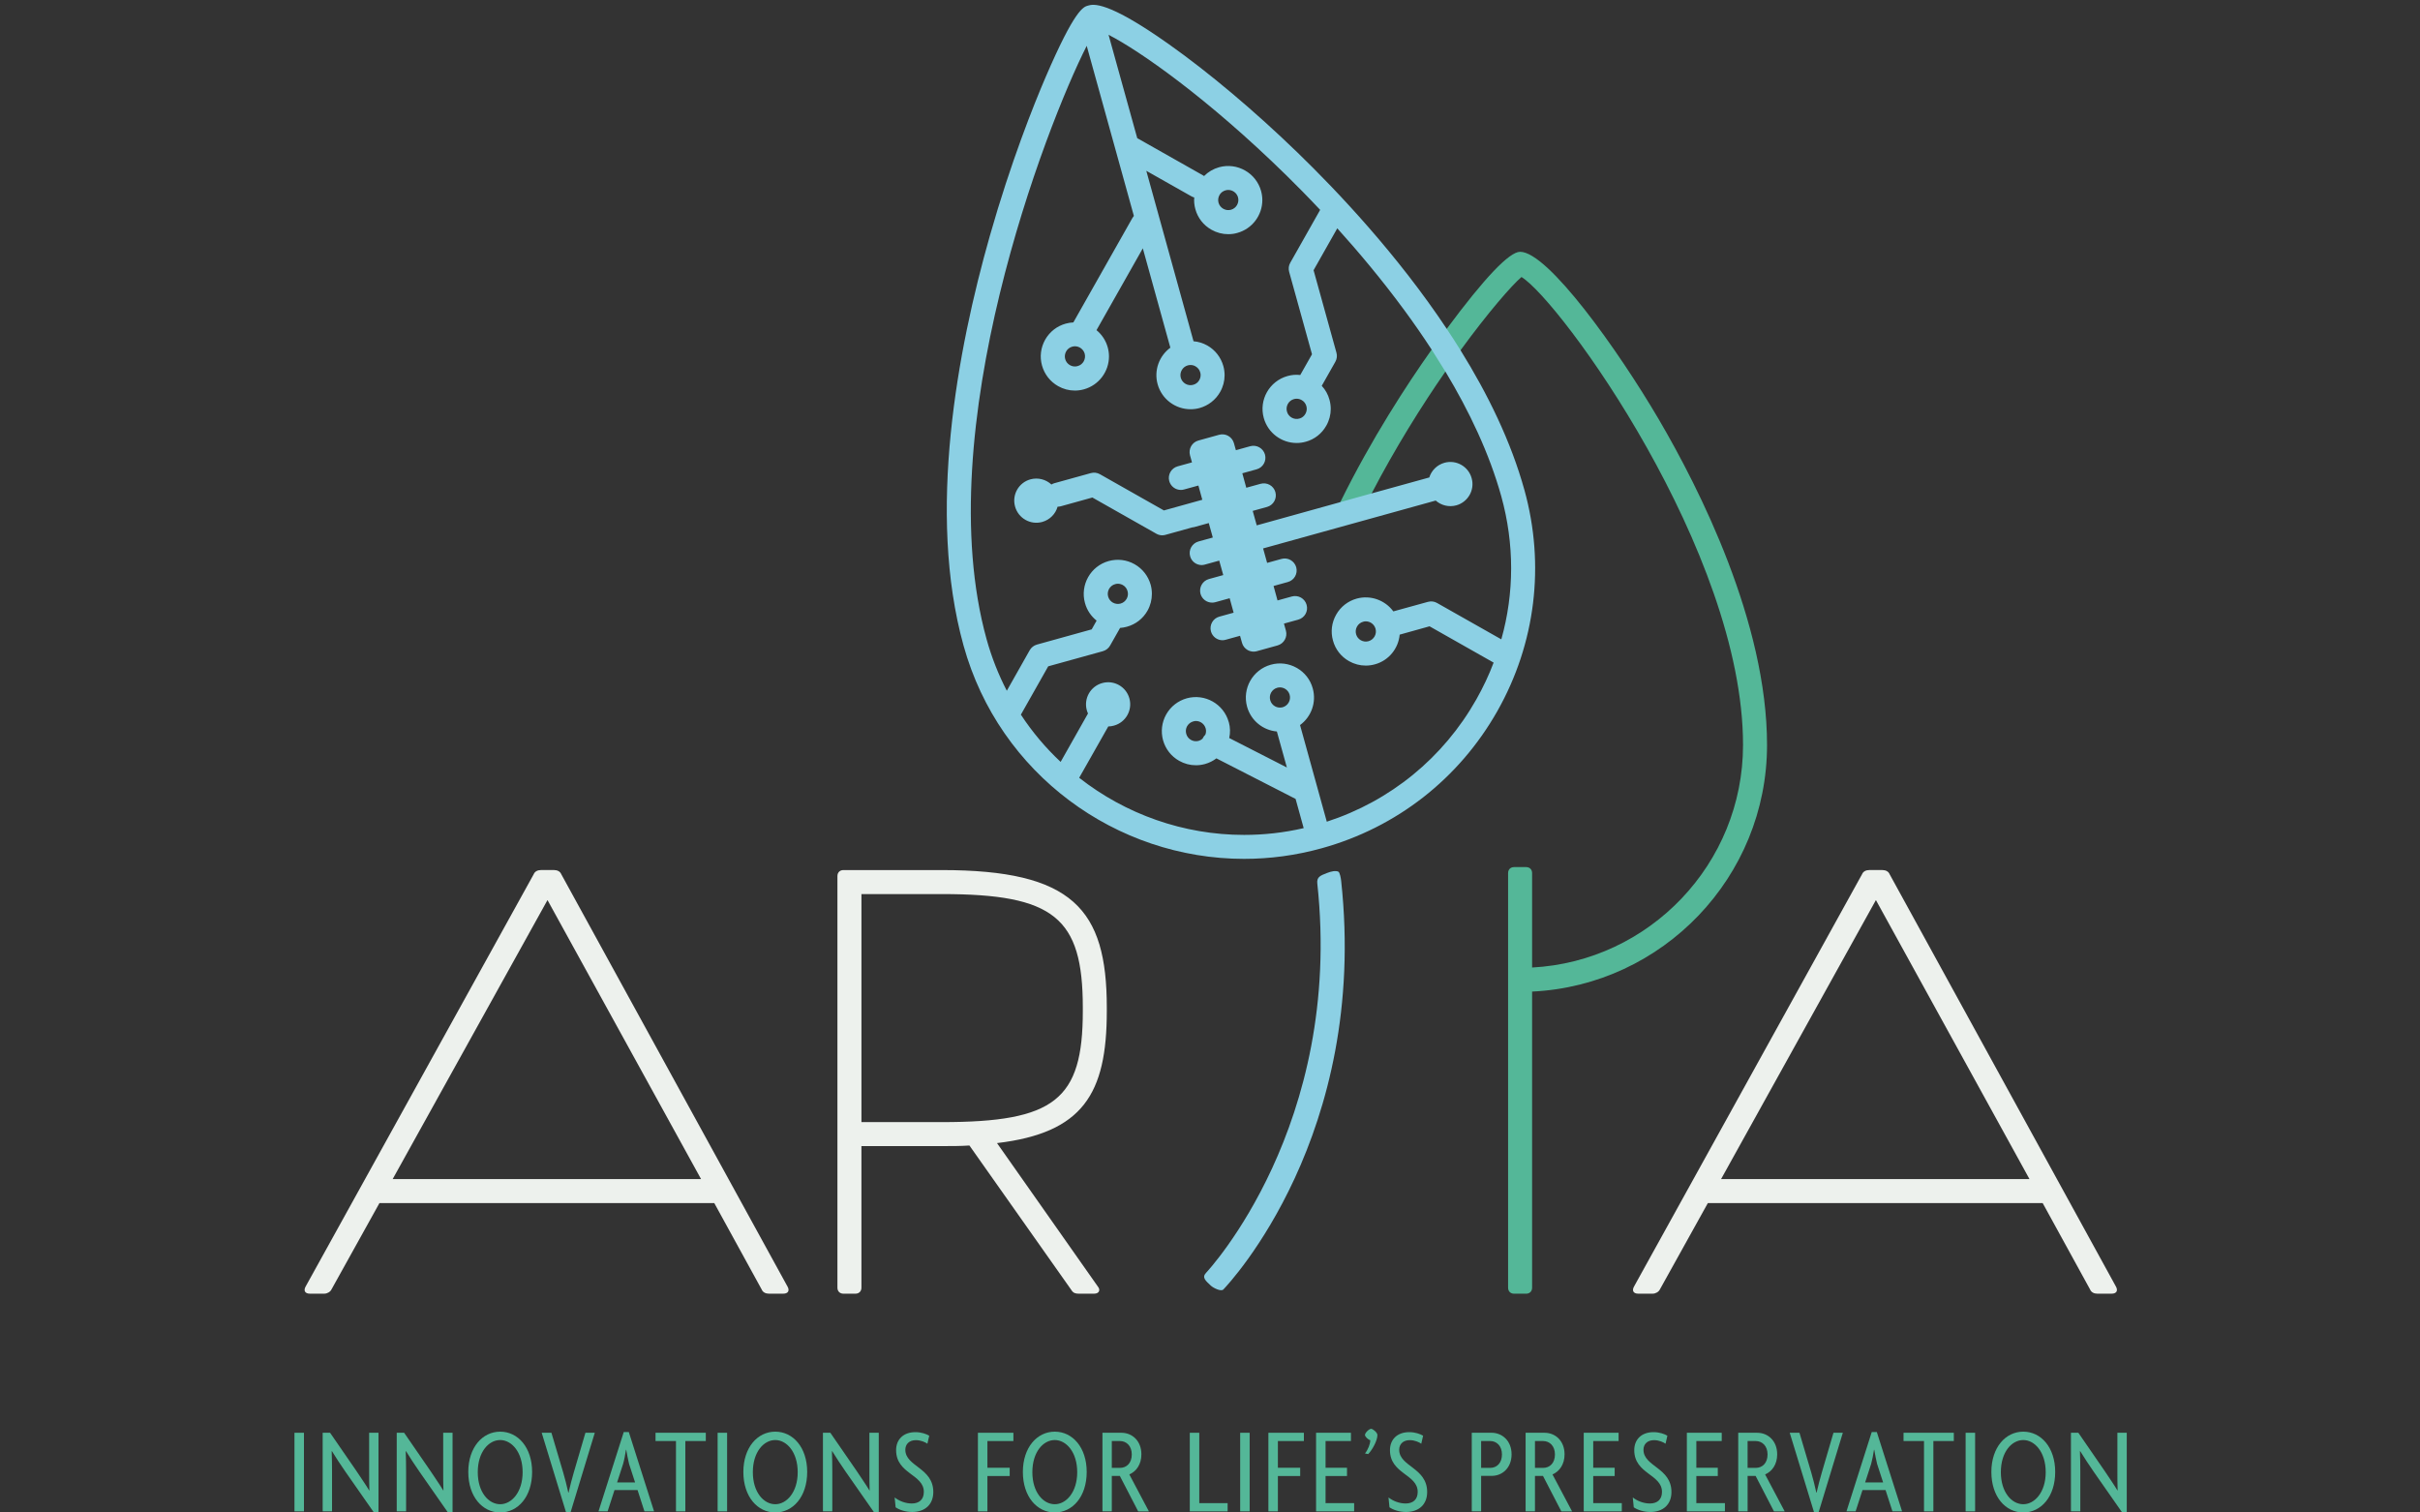
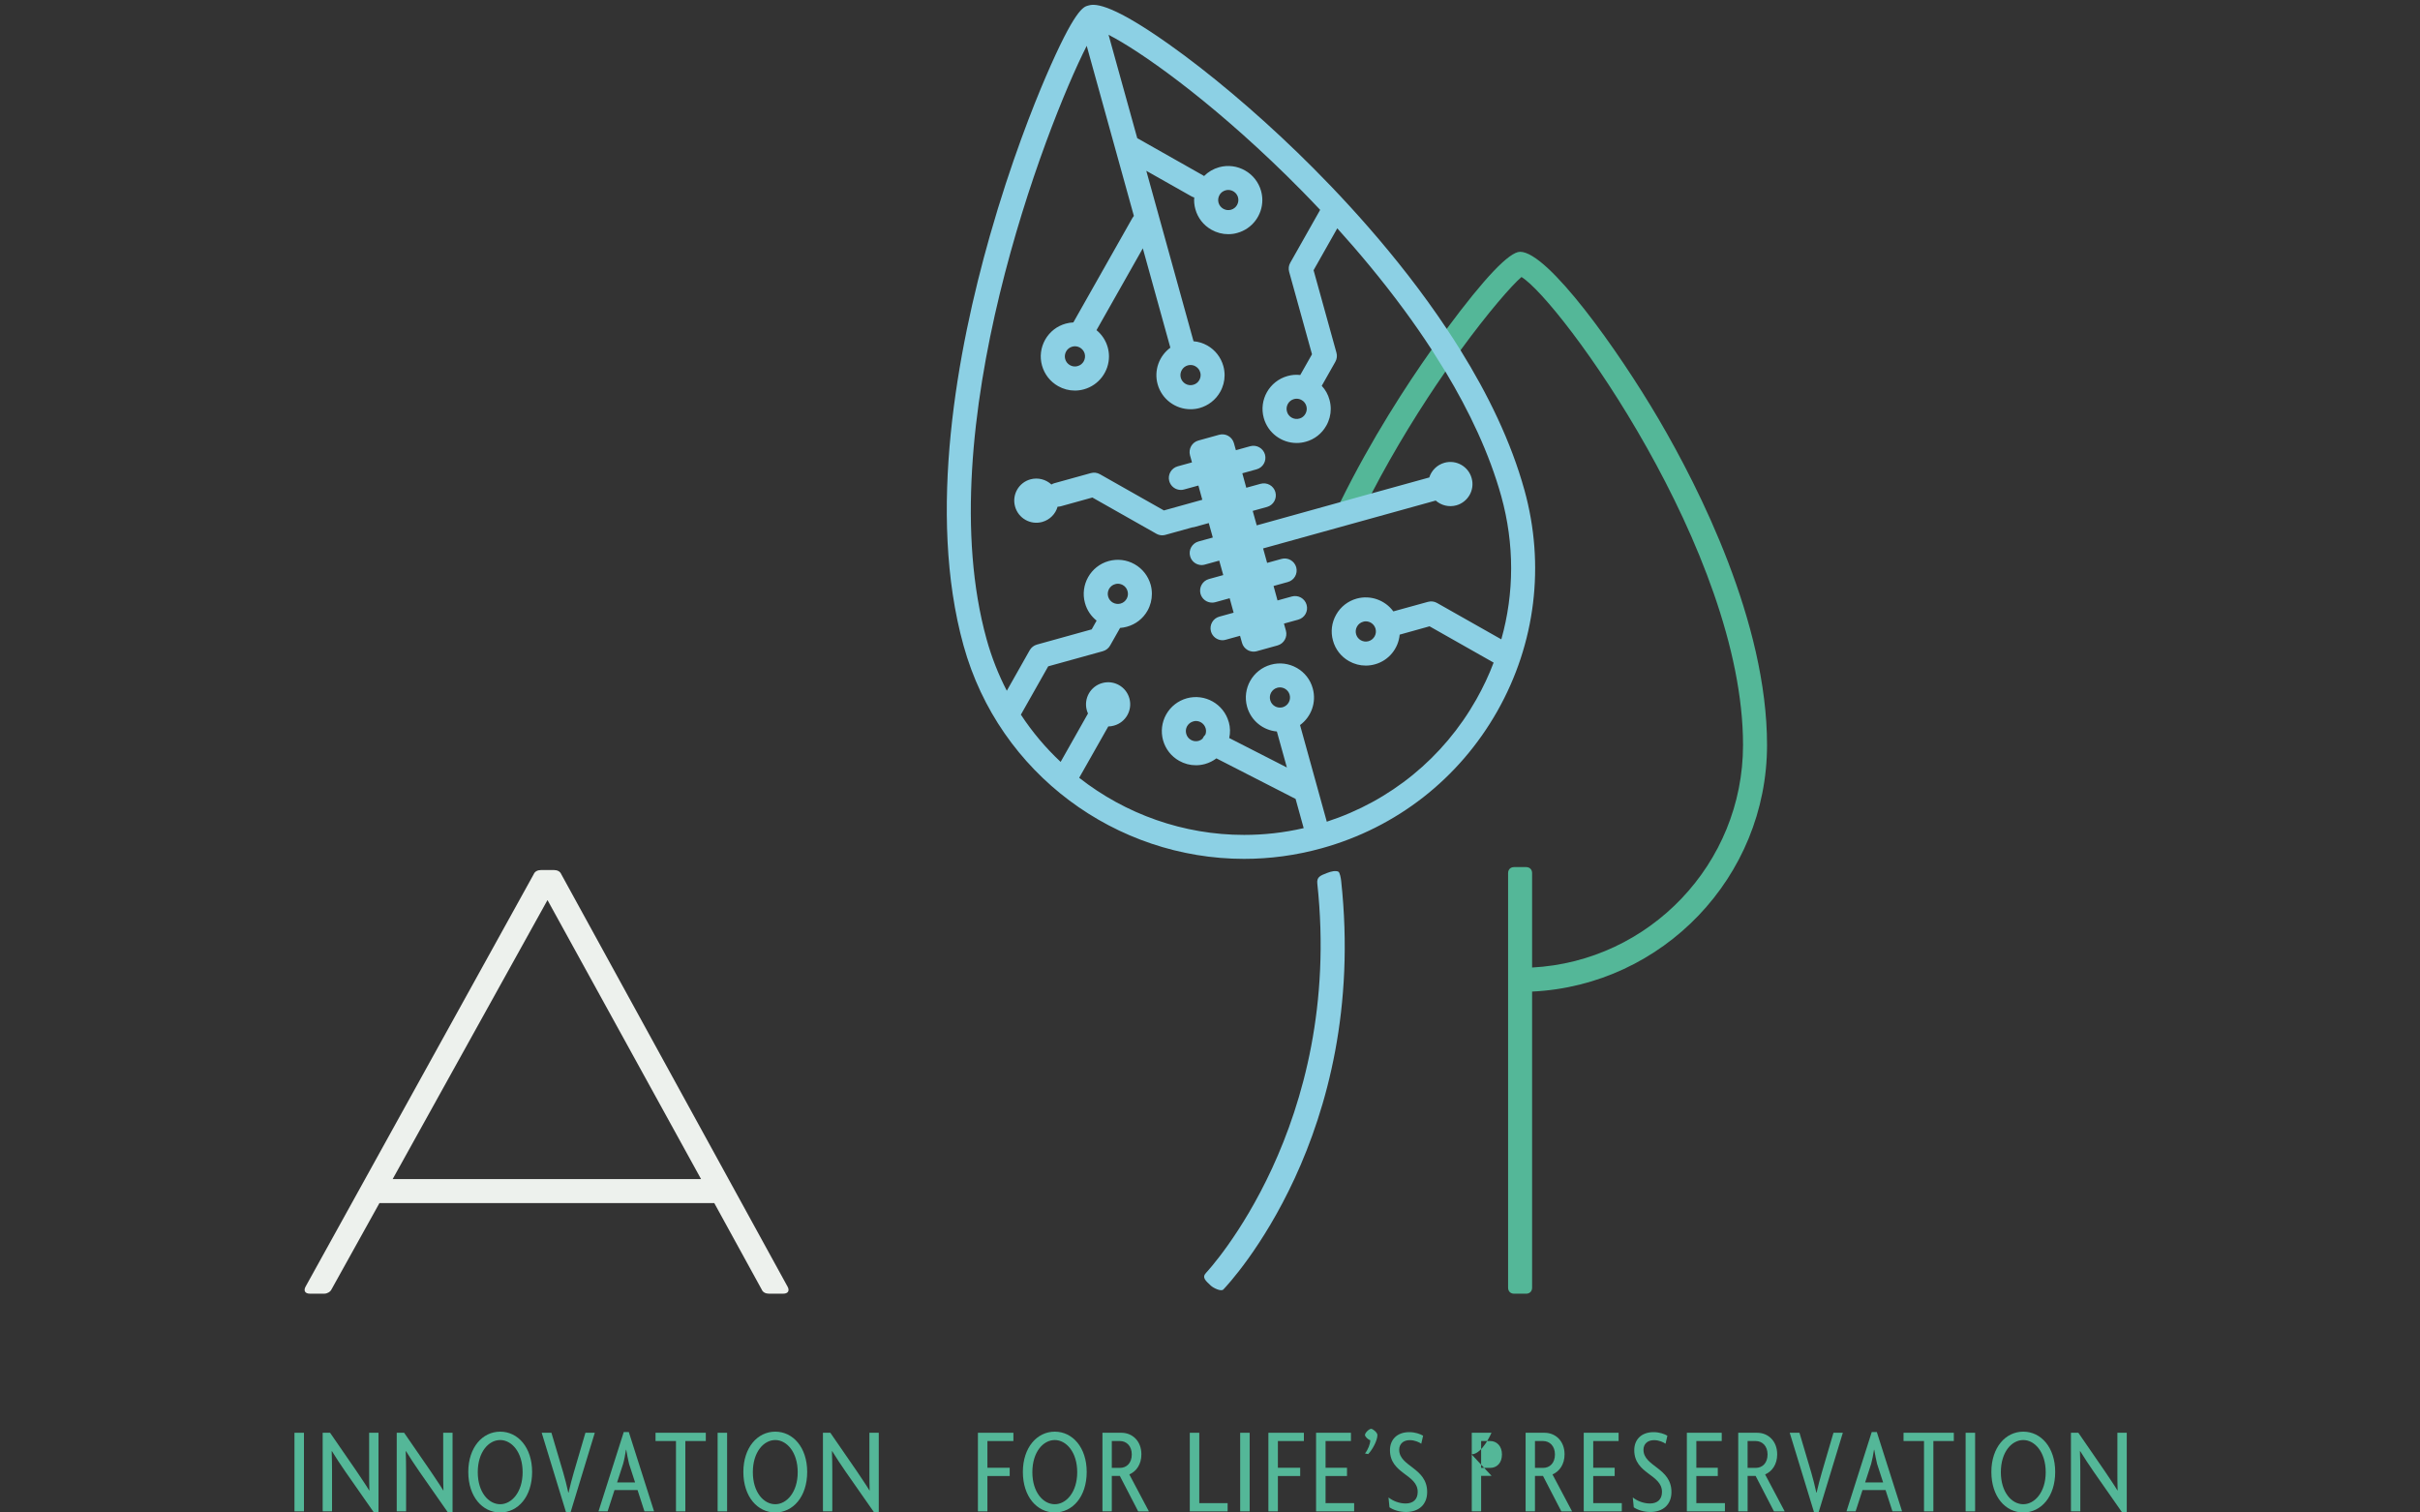
<svg xmlns="http://www.w3.org/2000/svg" viewBox="0 0 160 100" version="1.1">
  <rect x="0" y="0" width="160" height="100" fill="#333333" stroke="none" />
  <defs>
    <style>
      .cls-1 {
        fill: #e8eae2;
      }

      .cls-2 {
        fill: #8cd0e4;
      }

      .cls-3 {
        fill: #54b798;
      }

      .cls-4 {
        fill: #edf1ed;
      }
    </style>
  </defs>
  <g>
    <g id="Calque_1">
      <g data-name="Calque_1" id="Calque_1-2">
        <g id="Calque_1-2">
          <g>
            <path d="M52.064,85.057l-14.954-27.254c-.079-.198-.278-.278-.476-.278h-.873c-.198,0-.397.079-.476.278l-15.076,27.254c-.159.278-.04.476.278.476h.952c.198,0,.397-.119.476-.278l3.173-5.712h22.137l3.134,5.712c.079.198.278.278.476.278h.952c.317,0,.436-.198.278-.476ZM25.961,77.957l10.237-18.448,10.154,18.448h-20.392Z" class="cls-4" />
-             <path d="M73.177,66.851v-.238c0-6.509-2.261-9.087-10.908-9.087h-6.505c-.238,0-.397.159-.397.397v27.214c0,.238.159.397.397.397h.793c.238,0,.397-.159.397-.397v-9.361h5.315c.635,0,1.23,0,1.825-.04l6.743,9.559c.119.198.278.238.476.238h1.031c.317,0,.436-.238.238-.476l-6.664-9.48c5.672-.674,7.259-3.252,7.259-8.726h-0ZM62.27,74.189h-5.315v-15.076h5.315c7.417,0,9.321,1.547,9.321,7.501v.238c0,5.87-1.864,7.338-9.321,7.338Z" class="cls-4" />
            <path d="M109.669,27.722c-2.701-4.601-7.326-11.074-9.166-11.074-.714,0-2.344,1.714-4.851,5.093-.008.008-.016.02-.024.028-.147.194-.305.412-.472.647-.159.218-.329.448-.5.698-1.638,2.312-3.986,5.906-6.041,10.087-.044.091-.087.178-.131.27l1.428.694c.254-.52.512-1.031.773-1.539,1.563-3.007,3.292-5.771,4.879-8.06.171-.242.337-.48.5-.71.171-.238.337-.472.5-.698,1.852-2.539,3.387-4.292,4.03-4.843,2.543,1.551,14.648,18.162,14.648,30.938,0,7.862-6.188,14.303-13.946,14.716v-6.243c0-.238-.159-.397-.397-.397h-.793c-.238,0-.397.159-.397.397v27.412c0,.238.159.397.397.397h.793c.238,0,.397-.159.397-.397v-19.578c8.635-.412,15.533-7.572,15.533-16.306,0-8.115-4.486-16.972-7.159-21.53,0,0-0,0-0,0Z" class="cls-3" />
-             <path d="M139.893,85.057l-14.958-27.254c-.079-.198-.278-.278-.476-.278h-.873c-.198,0-.397.079-.476.278l-15.073,27.254c-.159.278-.04.476.278.476h.952c.198,0,.397-.119.476-.278l3.173-5.712h22.137l3.134,5.712c.079.198.278.278.476.278h.952c.317,0,.436-.198.278-.476h0-0ZM113.79,77.957l10.237-18.448,10.154,18.448h-20.392Z" class="cls-4" />
            <path d="M80.051,84.999c-.316-.304-.615-.528-.312-.844.125-.131,9.083-9.747,7.355-25.745-.047-.436.221-.524.629-.686.295-.118.592-.175.762-.092.102.05.17.444.187.608,1.815,16.794-7.394,26.605-7.787,27.014-.156.162-.679-.107-.833-.255Z" class="cls-2" />
            <path d="M100.788,32.399c-.885-3.201-2.416-6.334-4.224-9.242-.297-.48-.603-.952-.912-1.416-3.256-4.891-7.167-9.04-9.853-11.642-2.836-2.749-5.87-5.303-8.54-7.191C73.185.025,72.277.274,71.936.37c-.305.083-.877.242-2.812,4.748-.777,1.813-2.289,5.581-3.681,10.479-2.138,7.516-4.173,18.317-1.737,27.087,2.36,8.512,10.114,14.101,18.547,14.101,1.698,0,3.423-.226,5.137-.702,4.95-1.372,9.071-4.593,11.606-9.063,2.531-4.474,3.165-9.666,1.793-14.62ZM90.479,42.394c-.171.048-.353.024-.508-.063-.155-.087-.266-.23-.313-.401-.048-.175-.024-.353.064-.508.087-.155.23-.266.401-.313.059-.02.119-.028.178-.028.294,0,.559.194.643.488v.008c0,.003.001.005.004.008.091.349-.119.71-.468.809ZM95.564,24.565c1.579,2.626,2.907,5.418,3.697,8.258.869,3.141.861,6.39,0,9.448l-4.248-2.404c-.182-.107-.401-.131-.603-.075l-2.289.631c-.535-.734-1.495-1.099-2.424-.845-.579.163-1.063.539-1.357,1.063-.297.524-.373,1.13-.21,1.71.159.583.535,1.063,1.059,1.361.345.194.722.294,1.107.294.202,0,.409-.028.607-.083.928-.254,1.555-1.059,1.638-1.963l1.975-.551,4.236,2.4c-.313.833-.698,1.642-1.142,2.431-2.189,3.871-5.684,6.719-9.888,8.088l-.615-2.221-.028-.103-1.126-4.066c.734-.535,1.099-1.491.841-2.42-.159-.583-.535-1.063-1.059-1.36-.524-.297-1.134-.373-1.714-.21-1.198.333-1.9,1.575-1.571,2.773.258.932,1.063,1.563,1.971,1.642l.662,2.38-3.812-1.948c.075-.337.071-.698-.028-1.055h-.004c-.329-1.198-1.579-1.9-2.773-1.571-.579.163-1.063.539-1.36,1.063-.294.524-.369,1.13-.21,1.71.163.583.539,1.063,1.063,1.36.345.194.722.294,1.107.294.202,0,.405-.028.607-.083.278-.079.532-.206.75-.373l5.236,2.681.535,1.932c-1.317.305-2.638.448-3.943.448-3.998,0-7.83-1.368-10.9-3.776l1.924-3.395c.127,0,.25-.02.377-.056.777-.214,1.234-1.019,1.019-1.797-.214-.777-1.019-1.234-1.797-1.015-.777.214-1.234,1.019-1.019,1.797.02.075.048.147.079.214l-1.809,3.201c-.988-.924-1.872-1.971-2.63-3.126.004-.004.008-.012.012-.016l1.797-3.177,3.613-1c.202-.06.377-.19.48-.377l.658-1.162c.151-.012.301-.036.452-.079.579-.159,1.063-.535,1.36-1.059.194-.345.29-.726.29-1.111,0-.202-.024-.405-.079-.603-.163-.579-.539-1.063-1.063-1.36s-1.134-.369-1.714-.21c-1.198.333-1.9,1.579-1.567,2.777.131.48.409.877.769,1.162l-.325.579-3.617,1.004c-.202.056-.377.19-.48.373l-1.515,2.681c-.551-1.063-1.004-2.205-1.337-3.407-3.832-13.823,3.939-33.961,6.62-39.232l3.118,11.245c-.036.04-.063.079-.091.127l-3.911,6.914c-.163.008-.333.032-.5.079-.579.159-1.063.535-1.361,1.059-.297.528-.373,1.134-.21,1.714.163.579.539,1.063,1.063,1.36.341.194.722.294,1.107.294.202,0,.405-.028.603-.083.996-.278,1.654-1.186,1.654-2.174,0-.198-.028-.401-.083-.603-.131-.464-.397-.853-.742-1.134l3.062-5.41,1.821,6.568c-.734.539-1.099,1.491-.841,2.42.278.996,1.186,1.65,2.174,1.65.198,0,.401-.024.599-.079.579-.163,1.063-.539,1.36-1.063.194-.341.294-.722.294-1.107,0-.202-.028-.409-.083-.607-.163-.579-.539-1.063-1.063-1.36-.286-.159-.595-.254-.908-.278l-3.122-11.269,2.975,1.682c.063.036.127.063.194.079-.024.258.004.52.075.777.159.579.539,1.063,1.063,1.357.341.194.722.294,1.107.294.202,0,.405-.024.603-.083.996-.274,1.654-1.182,1.654-2.17,0-.198-.028-.401-.083-.603-.333-1.198-1.579-1.9-2.773-1.571-.385.107-.726.309-.996.583-.02-.016-.044-.032-.068-.044l-4.347-2.459s-.004,0-.004-.004l-1.896-6.83c2.027,1.035,6.545,4.181,11.757,9.293.674.662,1.432,1.428,2.233,2.281l-1.975,3.494c-.107.182-.131.401-.075.603l1.511,5.45-.777,1.372c-.278-.036-.563-.012-.841.067-1.198.333-1.904,1.575-1.571,2.773.278 1,1.186,1.654,2.174,1.654.198,0,.401-.028.603-.083.579-.159,1.059-.535,1.357-1.063.194-.341.294-.722.294-1.103,0-.202-.028-.409-.083-.607-.095-.353-.27-.666-.512-.924l.9-1.591c.103-.186.131-.401.071-.603l-1.511-5.45,1.567-2.769c1.436,1.591,2.967,3.419,4.431,5.41.619.841,1.226,1.714,1.809,2.61l.908,1.452h0-0ZM88.615,33.2l-5.525,1.535-.266-.956.948-.262c.42-.119.67-.555.551-.98-.115-.42-.551-.666-.976-.551l-.948.262-.262-.956.944-.262c.424-.115.67-.555.555-.976-.119-.42-.555-.67-.98-.551l-.944.262-.131-.468c-.119-.42-.555-.67-.98-.551l-1.372.381c-.202.056-.373.19-.476.373-.103.182-.131.401-.075.603l.131.468-.948.262c-.424.119-.67.555-.555.976.099.353.416.583.765.583.071,0,.143-.008.21-.028l.952-.262.258.94-2.539.706-4.232-2.396c-.182-.103-.401-.131-.603-.071l-2.404.666c-.071.02-.139.048-.198.087-.357-.333-.881-.48-1.388-.341-.777.214-1.234,1.019-1.015,1.797.214.777,1.019,1.234,1.797,1.019.508-.143.881-.535,1.015-1.008.071,0,.143-.008.214-.028l2.086-.579,4.232,2.396c.119.067.254.103.389.103.071,0,.143-.012.214-.032l1.785-.496c.044,0,.083-.008.127-.02l.948-.262.266.956-.948.262c-.42.119-.67.555-.551.976.095.353.416.583.762.583.071,0,.143-.012.214-.032l.948-.262.266.956-.948.262c-.424.119-.67.555-.555.98.099.349.416.579.765.579.071,0,.143-.008.214-.028l.948-.262.262.956-.948.262c-.42.115-.666.555-.551.976.099.353.416.583.765.583.068,0,.139-.012.21-.032l.948-.262.131.468c.056.202.19.373.373.476.123.067.258.103.393.103.071,0,.143-.008.21-.028l1.372-.381c.424-.119.67-.555.555-.976l-.131-.468.948-.262c.424-.119.67-.555.551-.976-.115-.424-.551-.67-.976-.555l-.948.262-.262-.956.944-.262c.424-.115.67-.551.555-.976-.119-.42-.555-.67-.976-.551l-.948.262-.266-.956,11.412-3.165c.357.317.865.452,1.361.317.777-.218,1.234-1.019,1.015-1.797-.214-.777-1.019-1.234-1.797-1.019-.496.139-.861.516-1.003.972l-3.816,1.055-2.07.575h-0ZM84.803,46.761c-.357.095-.726-.111-.821-.468-.099-.353.107-.722.464-.821.059-.016.119-.024.178-.024.115,0,.226.032.329.087.155.087.266.23.313.401.099.357-.111.726-.464.825ZM79.69,48.578c-.063.06-.119.131-.159.214-.008.016-.012.028-.02.044-.071.067-.163.119-.262.147-.174.048-.353.024-.508-.063-.155-.087-.266-.23-.313-.405-.048-.171-.028-.349.06-.504.091-.155.234-.266.405-.313.059-.02.119-.028.178-.028.29,0,.559.194.643.492.04.143.028.29-.024.416ZM74.086,39.907c-.357.095-.722-.111-.821-.464-.099-.357.111-.726.464-.821.059-.02.119-.028.178-.028.115,0,.226.032.329.087.155.087.266.23.313.405.048.171.028.349-.06.504-.091.159-.234.27-.405.317ZM70.893,22.919c.06-.016.119-.024.179-.024.29,0,.559.194.643.488.095.357-.111.726-.464.821-.174.052-.353.028-.508-.059-.155-.087-.27-.23-.317-.405-.048-.171-.024-.349.064-.508.087-.155.23-.266.405-.313h0ZM78.715,24.133c.111,0,.226.028.325.087.155.087.27.23.313.401h.004c.048.171.024.353-.063.508s-.23.266-.405.313c-.353.099-.722-.111-.821-.464-.095-.353.111-.722.464-.821.06-.016.123-.024.182-.024ZM80.626,12.896c.087-.155.23-.266.405-.313.06-.016.119-.024.179-.024.29,0,.559.194.643.488.095.353-.111.722-.464.821-.175.048-.353.024-.508-.063-.155-.087-.27-.23-.317-.401s-.024-.353.063-.508ZM85.731,26.362c.115,0,.226.032.325.087.159.087.27.23.317.405.048.171.024.349-.063.504-.087.159-.23.27-.401.317-.357.099-.726-.111-.821-.464-.099-.357.107-.726.464-.825.059-.016.119-.024.178-.024Z" class="cls-2" />
            <path d="M100.504,85.533" class="cls-1" />
            <g>
              <path d="M19.469,99.927v-5.197h.627v5.197h-.627Z" class="cls-3" />
              <path d="M24.715,99.992l-1.866-2.672c-.301-.432-.643-.953-.904-1.377l-.016.008c.016.456.024.912.024,1.328v2.647h-.619v-5.197h.489l1.752,2.542c.244.375.595.872.839,1.279l.008-.008c-.016-.416-.016-.872-.016-1.263v-2.55h.619v5.263h-.31Z" class="cls-3" />
              <path d="M29.61,99.992l-1.865-2.672c-.301-.432-.644-.953-.904-1.377l-.016.008c.016.456.024.912.024,1.328v2.647h-.619v-5.197h.489l1.752,2.542c.244.375.595.872.839,1.279l.008-.008c-.016-.416-.016-.872-.016-1.263v-2.55h.619v5.263h-.31Z" class="cls-3" />
              <path d="M33.071,100c-1.173,0-2.11-1.043-2.11-2.68,0-1.621.937-2.664,2.11-2.664,1.173,0,2.11,1.043,2.11,2.664,0,1.637-.937,2.68-2.11,2.68ZM33.071,95.21c-.766,0-1.483.79-1.483,2.126,0,1.328.717,2.118,1.483,2.118.749,0,1.483-.79,1.483-2.118,0-1.336-.733-2.126-1.483-2.126Z" class="cls-3" />
              <path d="M37.729,99.976h-.309l-1.605-5.246h.643l.782,2.639c.114.383.236.872.334,1.32h.016c.106-.448.22-.92.342-1.32l.774-2.639h.619l-1.597,5.246Z" class="cls-3" />
              <path d="M41.24,94.68h.334l1.67,5.246h-.636l-.456-1.409h-1.523l-.456,1.409h-.603l1.67-5.246ZM40.8,98.012h1.189l-.399-1.23c-.065-.26-.13-.611-.187-.929h-.016c-.049.318-.114.668-.188.929l-.399,1.23Z" class="cls-3" />
              <path d="M45.312,95.275v4.652h-.619v-4.652h-1.352v-.546h3.324v.546h-1.352Z" class="cls-3" />
              <path d="M47.446,99.927v-5.197h.627v5.197h-.627Z" class="cls-3" />
              <path d="M51.258,100c-1.173,0-2.11-1.043-2.11-2.68,0-1.621.937-2.664,2.11-2.664,1.173,0,2.11,1.043,2.11,2.664,0,1.637-.937,2.68-2.11,2.68ZM51.258,95.21c-.766,0-1.483.79-1.483,2.126,0,1.328.717,2.118,1.483,2.118.749,0,1.483-.79,1.483-2.118,0-1.336-.733-2.126-1.483-2.126Z" class="cls-3" />
              <path d="M57.79,99.992l-1.866-2.672c-.301-.432-.643-.953-.904-1.377l-.016.008c.016.456.024.912.024,1.328v2.647h-.619v-5.197h.489l1.752,2.542c.244.375.595.872.839,1.279l.008-.008c-.016-.416-.016-.872-.016-1.263v-2.55h.619v5.263h-.31Z" class="cls-3" />
-               <path d="M60.306,99.967c-.456,0-.855-.146-1.091-.309l-.065-.652c.301.236.717.399,1.132.399.481,0,.798-.253.798-.766,0-1.173-1.833-1.181-1.833-2.762,0-.676.448-1.189,1.279-1.189.383,0,.725.122.912.236l-.122.529c-.147-.106-.448-.236-.758-.236-.44,0-.701.261-.701.636,0,1.116,1.849,1.181,1.849,2.794,0,.807-.53,1.32-1.401,1.32Z" class="cls-3" />
              <path d="M65.283,95.275v1.768h1.474v.546h-1.474v2.338h-.627v-5.197h2.346v.546h-1.719Z" class="cls-3" />
              <path d="M69.738,100c-1.173,0-2.11-1.043-2.11-2.68,0-1.621.937-2.664,2.11-2.664,1.173,0,2.11,1.043,2.11,2.664,0,1.637-.937,2.68-2.11,2.68ZM69.738,95.21c-.766,0-1.483.79-1.483,2.126,0,1.328.717,2.118,1.483,2.118.749,0,1.483-.79,1.483-2.118,0-1.336-.733-2.126-1.483-2.126Z" class="cls-3" />
              <path d="M75.252,99.927l-1.214-2.346h-.53v2.346h-.619v-5.197h1.255c.717,0,1.32.538,1.32,1.426,0,.668-.342,1.132-.798,1.328l1.295,2.444h-.709ZM74.038,95.275h-.53v1.776h.538c.44,0,.782-.318.782-.888,0-.554-.342-.888-.79-.888Z" class="cls-3" />
              <path d="M78.664,99.927v-5.197h.627v4.652h1.874v.546h-2.501Z" class="cls-3" />
              <path d="M81.995,99.927v-5.197h.627v5.197h-.627Z" class="cls-3" />
              <path d="M84.488,95.275v1.768h1.475v.546h-1.475v2.338h-.627v-5.197h2.346v.546h-1.719Z" class="cls-3" />
              <path d="M87.013,94.729h2.305v.546h-1.678v1.768h1.418v.546h-1.418v1.792h1.89v.546h-2.517v-5.197Z" class="cls-3" />
              <path d="M90.458,96.139l-.212-.041c.204-.253.35-.627.35-.88-.138-.024-.35-.236-.35-.342,0-.147.277-.408.407-.408.122,0,.416.253.416.408,0,.375-.334.978-.611,1.263Z" class="cls-3" />
              <path d="M92.958,99.967c-.456,0-.855-.146-1.092-.309l-.065-.652c.301.236.717.399,1.132.399.481,0,.799-.253.799-.766,0-1.173-1.833-1.181-1.833-2.762,0-.676.448-1.189,1.279-1.189.383,0,.725.122.912.236l-.122.529c-.147-.106-.448-.236-.758-.236-.44,0-.701.261-.701.636,0,1.116,1.849,1.181,1.849,2.794,0,.807-.529,1.32-1.401,1.32Z" class="cls-3" />
-               <path d="M98.618,97.58h-.692v2.346h-.619v-5.197h1.304c.717,0,1.328.538,1.328,1.426s-.603,1.425-1.32,1.425ZM98.521,95.275h-.595v1.776h.595c.44,0,.782-.318.782-.888,0-.554-.342-.888-.782-.888Z" class="cls-3" />
+               <path d="M98.618,97.58h-.692v2.346h-.619v-5.197h1.304s-.603,1.425-1.32,1.425ZM98.521,95.275h-.595v1.776h.595c.44,0,.782-.318.782-.888,0-.554-.342-.888-.782-.888Z" class="cls-3" />
              <path d="M103.229,99.927l-1.214-2.346h-.529v2.346h-.619v-5.197h1.255c.717,0,1.32.538,1.32,1.426,0,.668-.342,1.132-.798,1.328l1.295,2.444h-.709ZM102.015,95.275h-.529v1.776h.538c.44,0,.782-.318.782-.888,0-.554-.342-.888-.79-.888Z" class="cls-3" />
              <path d="M104.71,94.729h2.305v.546h-1.678v1.768h1.418v.546h-1.418v1.792h1.89v.546h-2.517v-5.197Z" class="cls-3" />
              <path d="M109.109,99.967c-.456,0-.855-.146-1.092-.309l-.065-.652c.301.236.717.399,1.132.399.481,0,.799-.253.799-.766,0-1.173-1.833-1.181-1.833-2.762,0-.676.448-1.189,1.279-1.189.383,0,.725.122.912.236l-.122.529c-.147-.106-.448-.236-.758-.236-.44,0-.701.261-.701.636,0,1.116,1.849,1.181,1.849,2.794,0,.807-.529,1.32-1.401,1.32Z" class="cls-3" />
              <path d="M111.528,94.729h2.305v.546h-1.678v1.768h1.418v.546h-1.418v1.792h1.89v.546h-2.517v-5.197Z" class="cls-3" />
              <path d="M117.287,99.927l-1.214-2.346h-.529v2.346h-.619v-5.197h1.255c.717,0,1.32.538,1.32,1.426,0,.668-.342,1.132-.798,1.328l1.295,2.444h-.709ZM116.072,95.275h-.529v1.776h.538c.44,0,.782-.318.782-.888,0-.554-.342-.888-.79-.888Z" class="cls-3" />
              <path d="M120.243,99.976h-.309l-1.605-5.246h.644l.782,2.639c.114.383.236.872.334,1.32h.016c.106-.448.22-.92.342-1.32l.774-2.639h.619l-1.597,5.246Z" class="cls-3" />
              <path d="M123.753,94.68h.334l1.67,5.246h-.636l-.456-1.409h-1.524l-.456,1.409h-.603l1.67-5.246ZM123.313,98.012h1.19l-.399-1.23c-.065-.26-.13-.611-.187-.929h-.016c-.049.318-.114.668-.187.929l-.399,1.23Z" class="cls-3" />
              <path d="M127.826,95.275v4.652h-.619v-4.652h-1.353v-.546h3.324v.546h-1.352Z" class="cls-3" />
              <path d="M129.959,99.927v-5.197h.627v5.197h-.627Z" class="cls-3" />
              <path d="M133.771,100c-1.173,0-2.11-1.043-2.11-2.68,0-1.621.937-2.664,2.11-2.664s2.11,1.043,2.11,2.664c0,1.637-.937,2.68-2.11,2.68ZM133.771,95.21c-.766,0-1.483.79-1.483,2.126,0,1.328.717,2.118,1.483,2.118.749,0,1.483-.79,1.483-2.118,0-1.336-.733-2.126-1.483-2.126Z" class="cls-3" />
              <path d="M140.303,99.992l-1.866-2.672c-.301-.432-.643-.953-.904-1.377l-.016.008c.016.456.024.912.024,1.328v2.647h-.619v-5.197h.489l1.751,2.542c.245.375.595.872.839,1.279l.008-.008c-.016-.416-.016-.872-.016-1.263v-2.55h.619v5.263h-.31Z" class="cls-3" />
            </g>
          </g>
        </g>
      </g>
    </g>
  </g>
</svg>